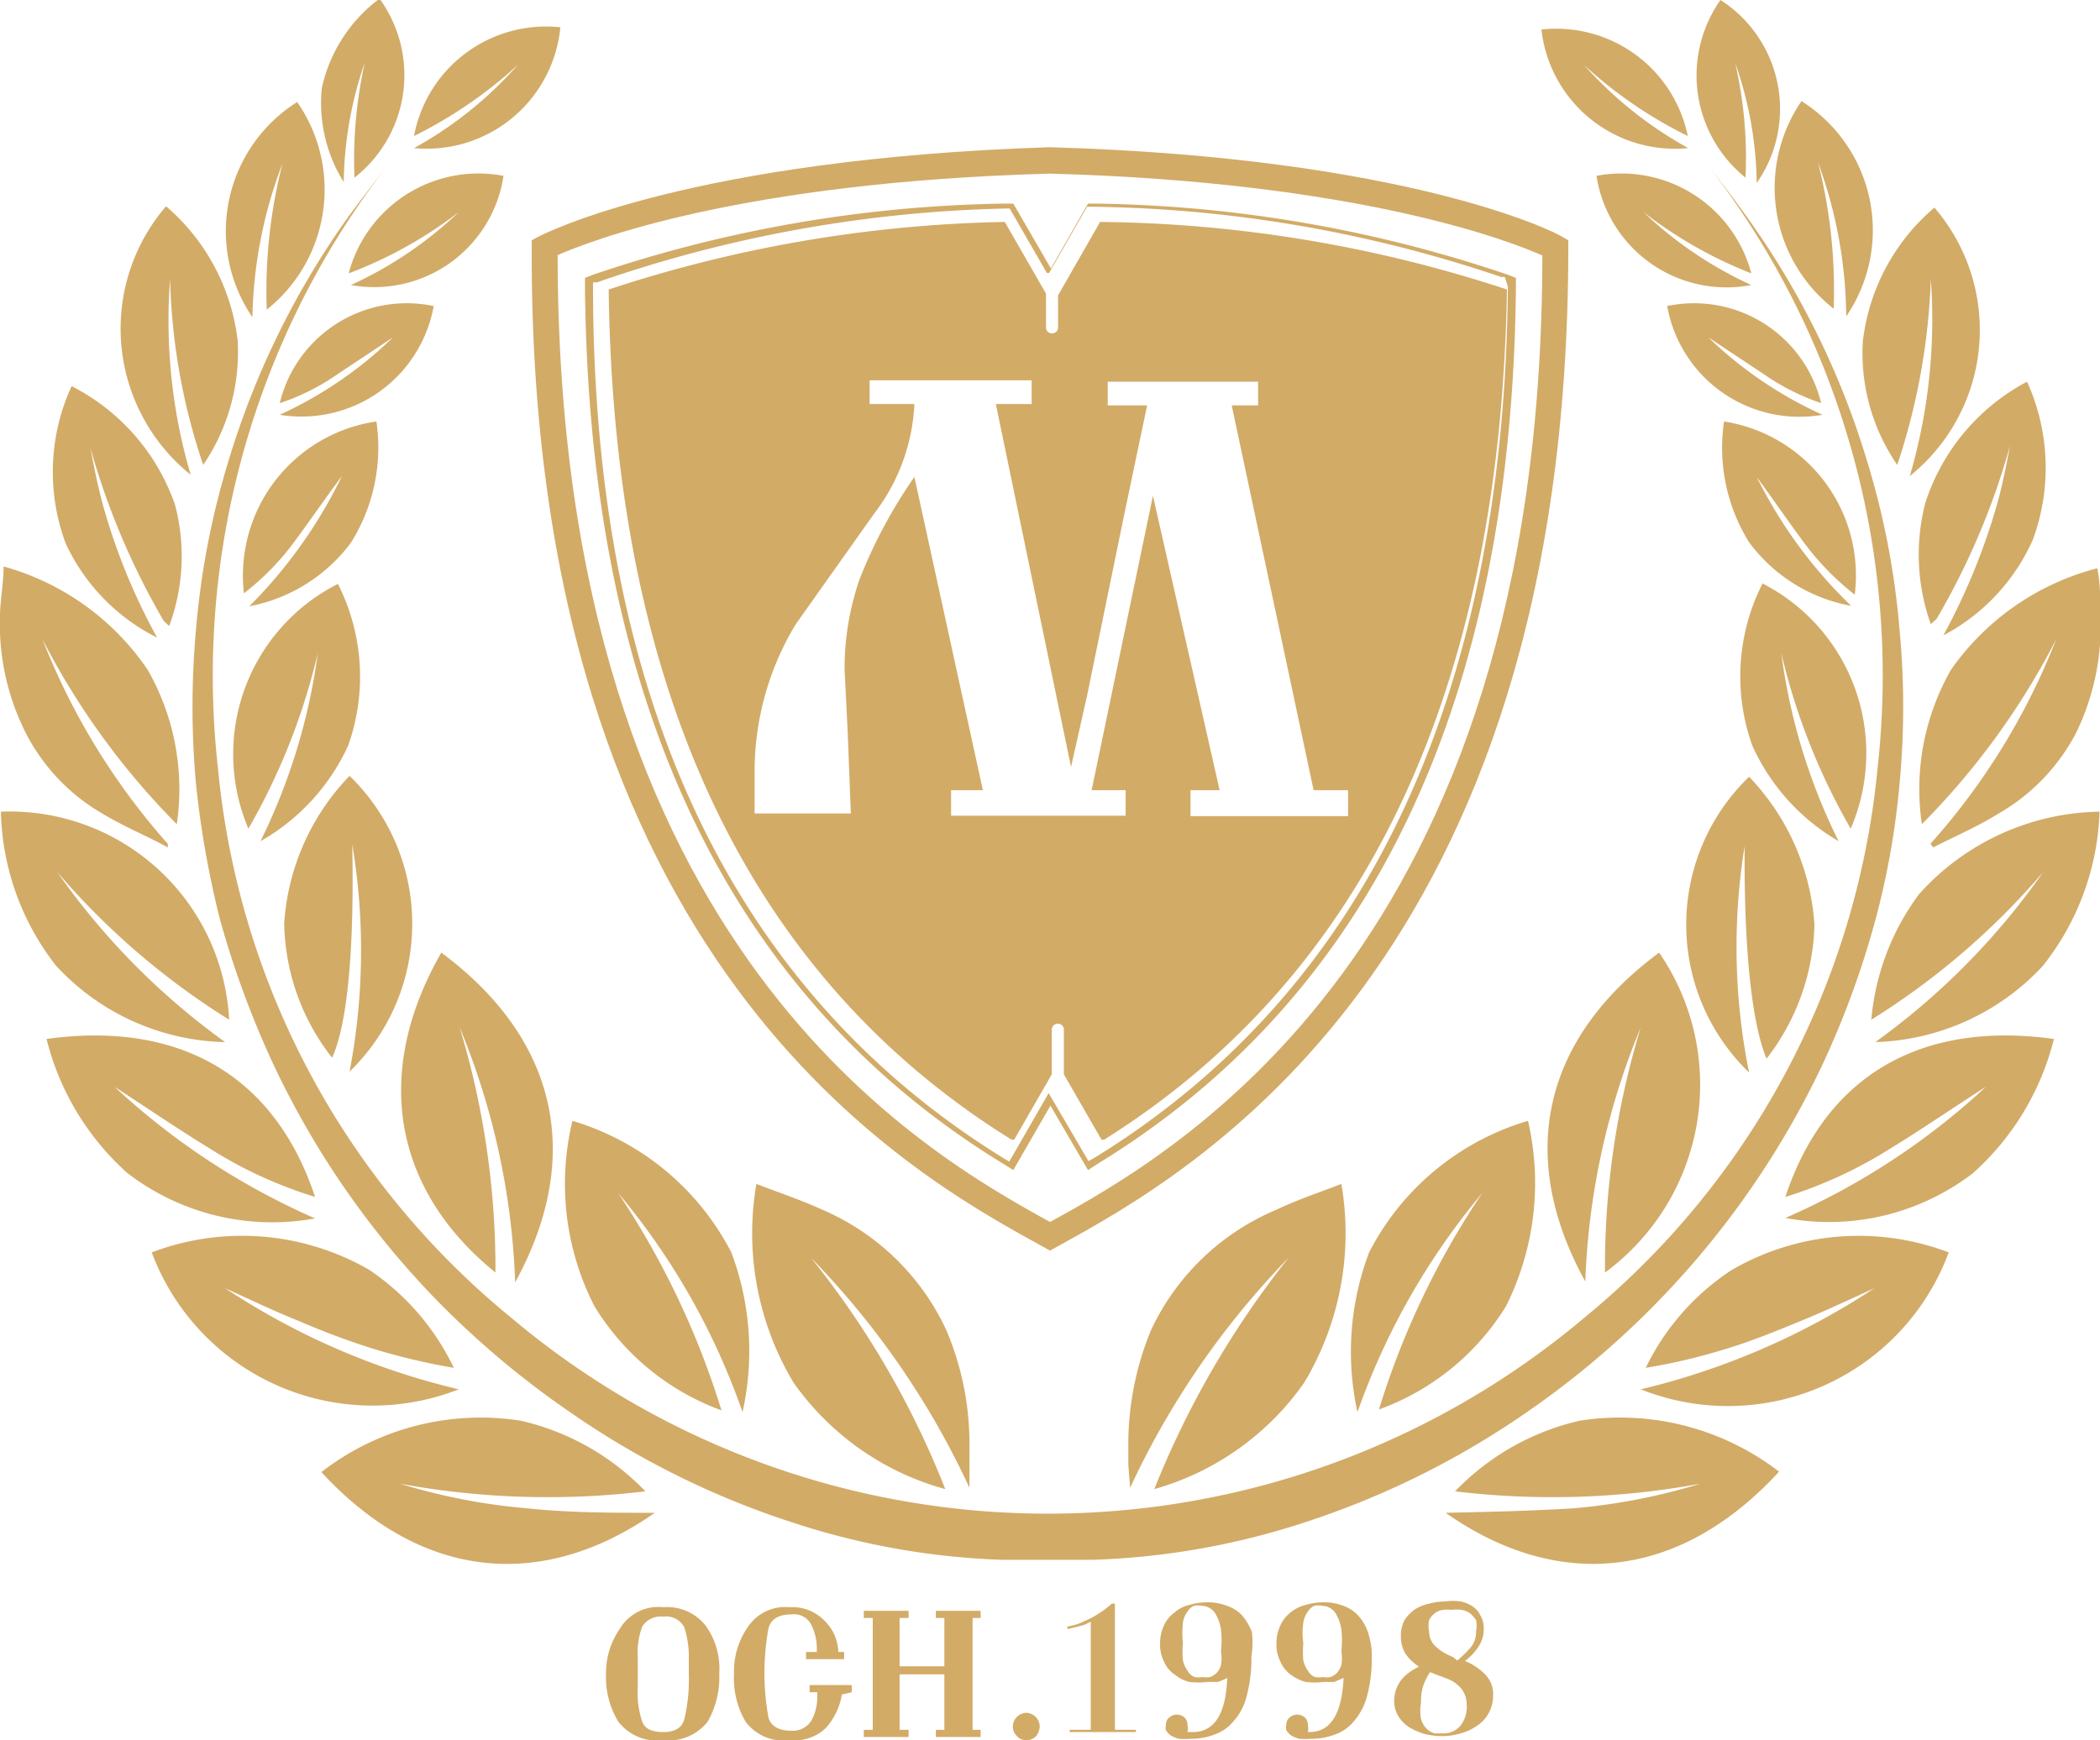
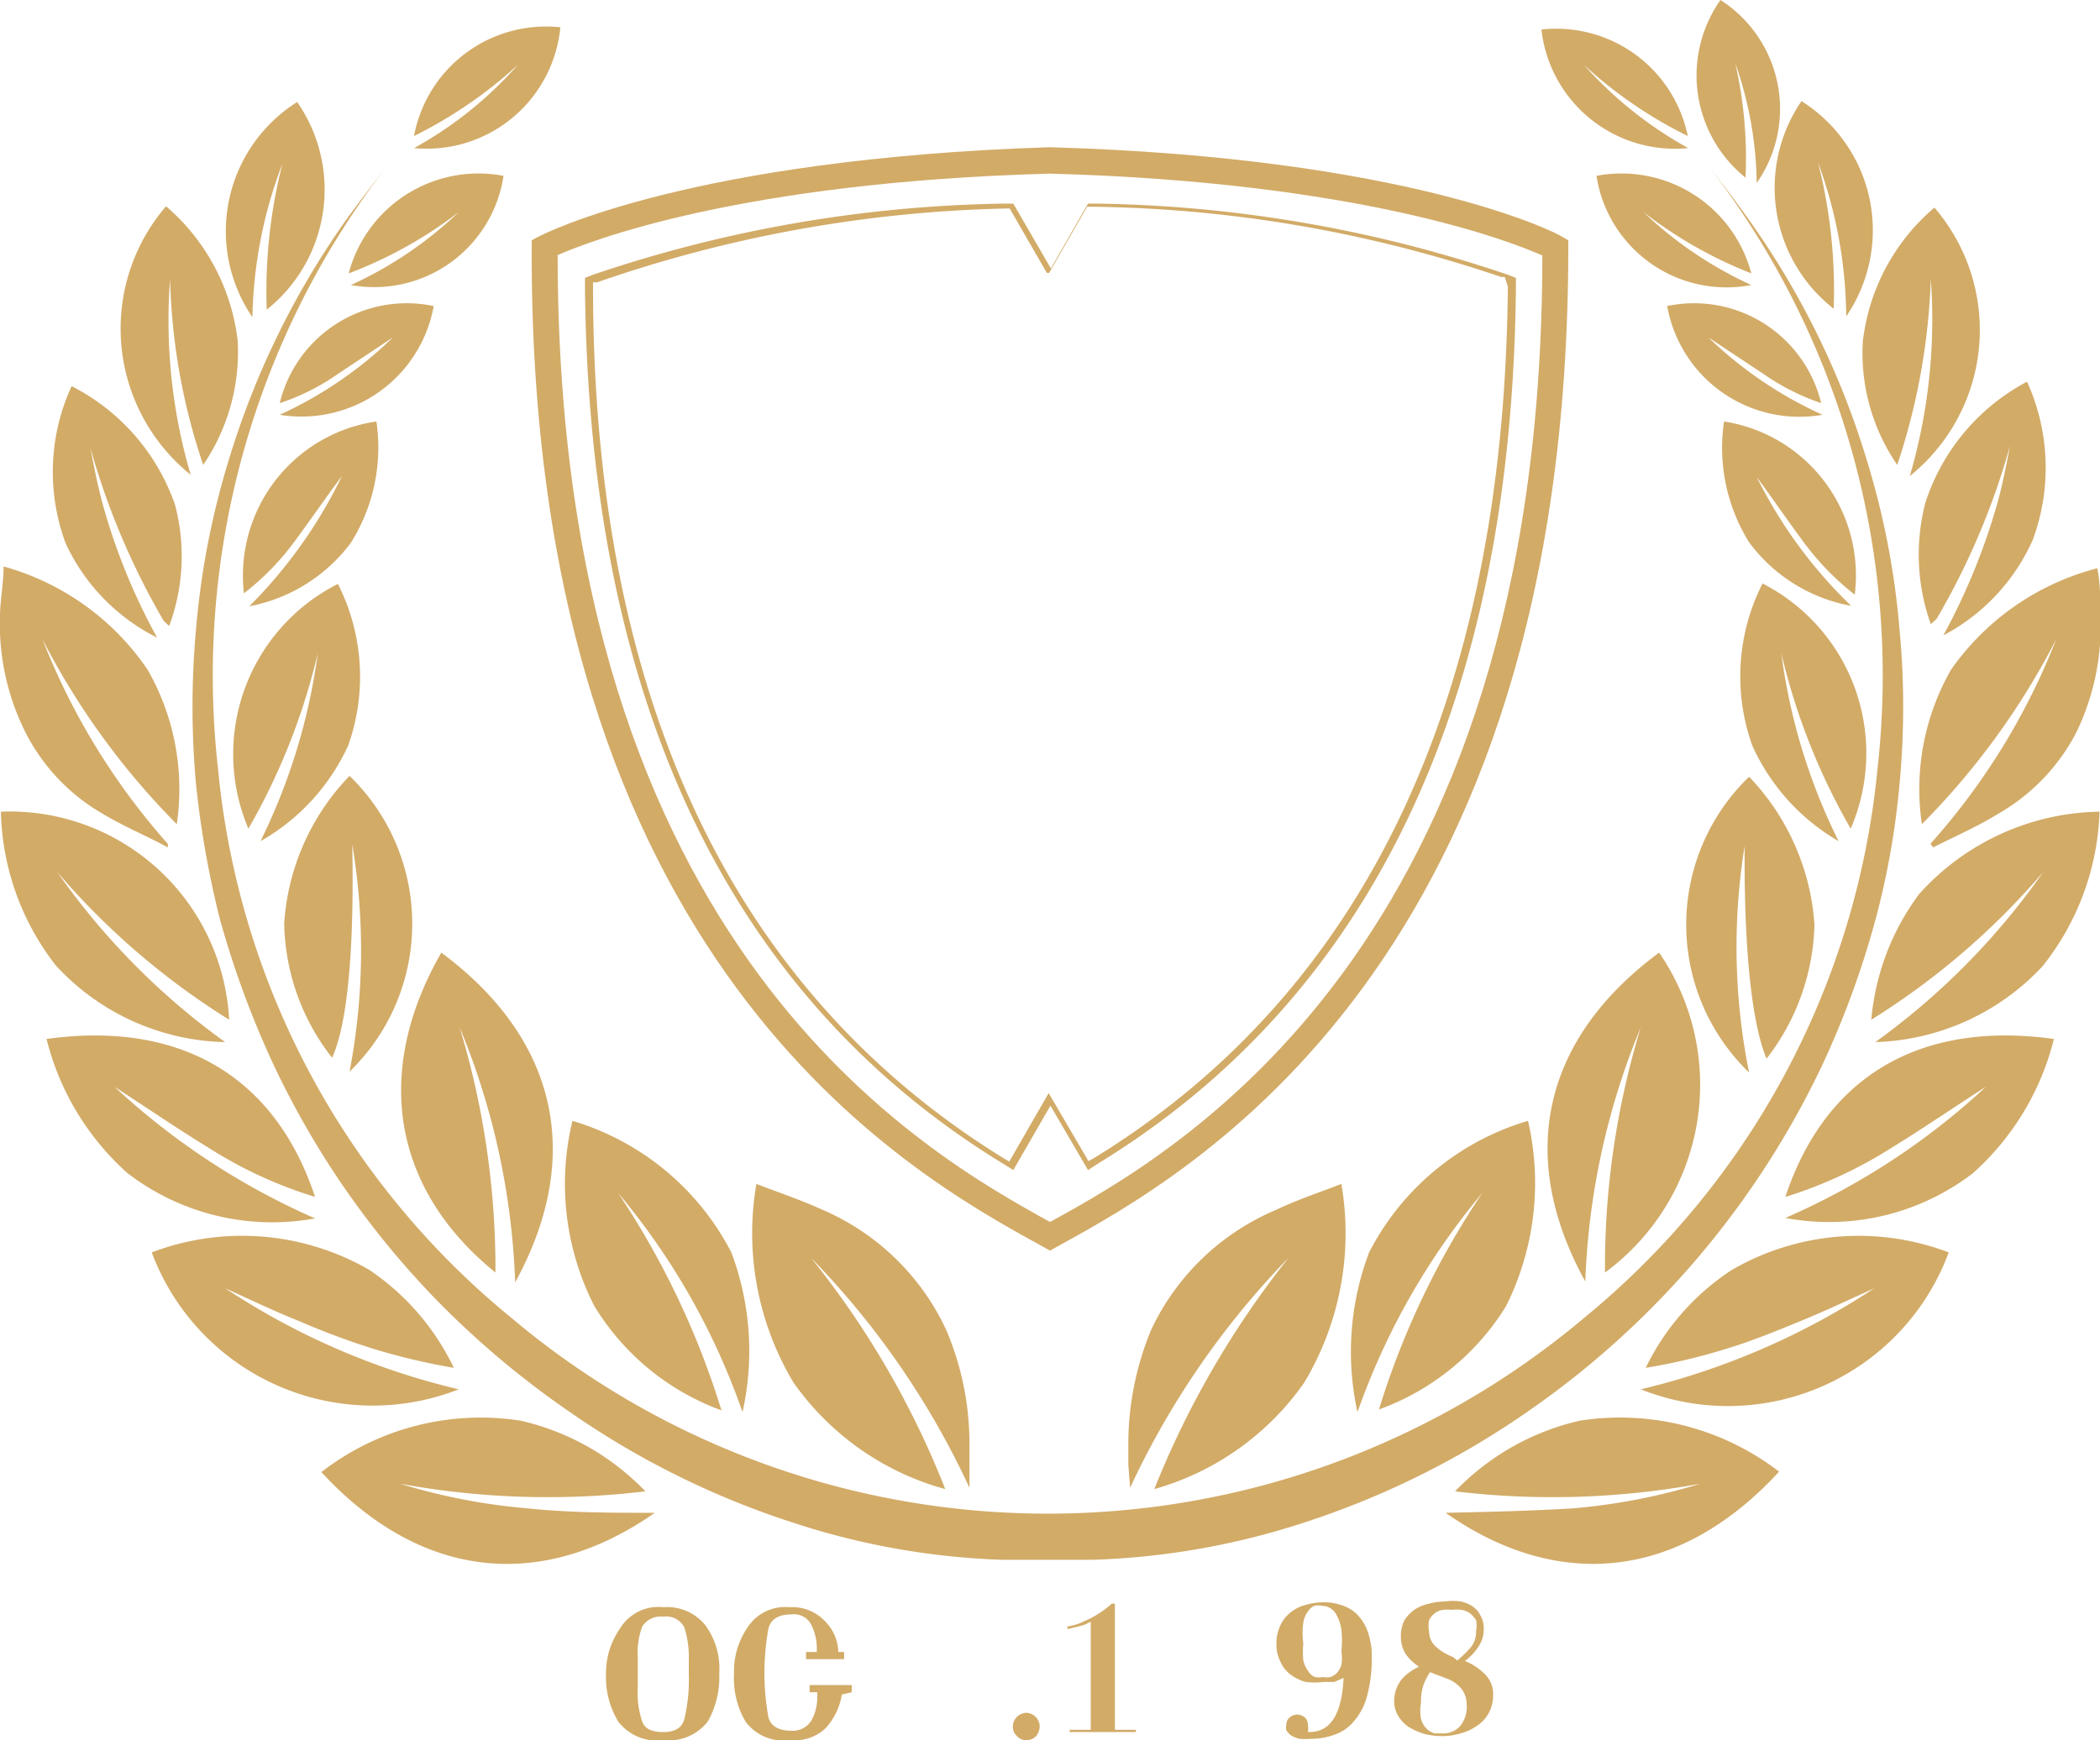
<svg xmlns="http://www.w3.org/2000/svg" viewBox="0 0 46.92 38.89">
  <defs>
    <style>.a,.b{fill:#d2ab67;}.b{fill-rule:evenodd;}</style>
  </defs>
  <title>favicon</title>
-   <path class="a" d="M75.33,247.3h0l-.94,1.64v.72a.13.13,0,0,1-.14.13.13.13,0,0,1-.13-.13v-.76l-.92-1.6h0a29.93,29.93,0,0,0-8.85,1.51l0,0v0c.11,8.95,3.12,15.35,9,19l.06,0,.84-1.46v-1a.13.13,0,0,1,.13-.13.13.13,0,0,1,.14.13v1l.84,1.46.06,0c5.84-3.66,8.85-10.06,9-19v0l0,0A29.89,29.89,0,0,0,75.33,247.3Zm5.54,13.28H77.35V260H78l-1.49-6.58L75.14,260h.76v.57H72V260h.71l-1.53-7a11,11,0,0,0-1.23,2.3,6.13,6.13,0,0,0-.33,2l.07,1.41.07,1.81H67.61l0-.94a6.35,6.35,0,0,1,.92-3.29l1.75-2.47a4.34,4.34,0,0,0,.9-2.45h-1v-.53H73.8v.53H73l1.68,8.11.36-1.6.82-4,.52-2.48H75.5v-.53h3.36v.53h-.59L80.1,260h.77v.57Z" transform="translate(-50.75 -242.34)" />
  <path class="a" d="M84.44,248.48a29.86,29.86,0,0,0-9.21-1.59h-.17l-.83,1.45-.84-1.45h-.17A29.91,29.91,0,0,0,64,248.48l-.18.07v.19c.08,9.27,3.22,15.86,9.33,19.6l.24.15.83-1.44.84,1.44.23-.15c6.11-3.74,9.25-10.34,9.33-19.6v-.19Zm0,.26c-.08,9.21-3.19,15.77-9.26,19.49l-.11.06-.89-1.52-.88,1.53-.12-.07C67.15,264.51,64,258,64,248.74v-.09l.09,0A29.73,29.73,0,0,1,73.23,247h.08l.83,1.44,0,0h0v-.07l0,.07h.05l.85-1.48h.08a29.5,29.5,0,0,1,9.17,1.57l.08,0Z" transform="translate(-50.75 -242.34)" />
  <path class="a" d="M74.21,270.29l-.27-.15c-2.81-1.55-11.37-6.27-11.31-22.26v-.17l.15-.08c.13-.07,3.4-1.74,11.42-2,8,.23,11.31,1.9,11.45,2l.14.08v.17c0,16-8.5,20.71-11.31,22.26Zm-11-22.24c0,15.53,8.29,20.1,11,21.6h0c2.73-1.5,11-6.07,11-21.6-.72-.32-4.09-1.64-11-1.83C67.28,246.41,63.91,247.73,63.19,248.05Z" transform="translate(-50.75 -242.34)" />
  <path class="b" d="M79.85,276.38a19,19,0,0,0,5-2.47,19.62,19.62,0,0,0,6.63-7.8,20,20,0,0,0,1.18-3.24,17.79,17.79,0,0,0,.53-3,18.29,18.29,0,0,0,0-3.47,17.88,17.88,0,0,0-.75-3.84,18.4,18.4,0,0,0-2.63-5.33c-.27-.38-.56-.76-.85-1.13a18.6,18.6,0,0,1,3.74,13.41,18.09,18.09,0,0,1-6.54,12.27,18.6,18.6,0,0,1-24,0,18.05,18.05,0,0,1-6.54-12.27,18.6,18.6,0,0,1,3.74-13.41c-.29.37-.58.75-.86,1.13a18.63,18.63,0,0,0-2.62,5.33,18,18,0,0,0-.75,3.84,19.15,19.15,0,0,0,0,3.47,21.49,21.49,0,0,0,.53,3,21,21,0,0,0,1.19,3.24,19.4,19.4,0,0,0,3.65,5.28,20,20,0,0,0,3,2.52,18.89,18.89,0,0,0,5,2.47,16.7,16.7,0,0,0,4.65.82h2A16.84,16.84,0,0,0,79.85,276.38Z" transform="translate(-50.75 -242.34)" />
  <path class="b" d="M76,275.59a18.63,18.63,0,0,1,3.54-5.14,20.58,20.58,0,0,0-3,5.17,6.11,6.11,0,0,0,3.35-2.38,6.49,6.49,0,0,0,.83-4.44c-.52.2-1,.36-1.46.58a5.4,5.4,0,0,0-2.79,2.68,6.68,6.68,0,0,0-.51,2.49c0,.18,0,.36,0,.53Z" transform="translate(-50.75 -242.34)" />
  <path class="b" d="M83.87,269a18.27,18.27,0,0,0-2.31,4.84,5.55,5.55,0,0,0,2.84-2.31,6.16,6.16,0,0,0,.49-4.14,5.85,5.85,0,0,0-3.55,2.94,6.27,6.27,0,0,0-.26,3.57A15.78,15.78,0,0,1,83.87,269Z" transform="translate(-50.75 -242.34)" />
  <path class="b" d="M89.43,270.73a5.46,5.46,0,0,0-1.91,2.18,13.17,13.17,0,0,0,1.78-.42c.57-.17,1.13-.4,1.69-.63s1.09-.48,1.64-.73a16.39,16.39,0,0,1-5.22,2.26,5.26,5.26,0,0,0,6.88-3.06A5.65,5.65,0,0,0,89.43,270.73Z" transform="translate(-50.75 -242.34)" />
  <path class="b" d="M86.05,274.09a5.59,5.59,0,0,0-2.79,1.58,18.31,18.31,0,0,0,5.48-.17,13.71,13.71,0,0,1-2.84.55c-1,.06-1.93.08-2.85.1,2.45,1.72,5.17,1.56,7.45-.92A5.83,5.83,0,0,0,86.05,274.09Z" transform="translate(-50.75 -242.34)" />
  <path class="b" d="M86.61,270.78a5.21,5.21,0,0,0,1.21-7.15c-2.61,1.93-3.19,4.56-1.65,7.35a16.34,16.34,0,0,1,1.24-5.68A18.31,18.31,0,0,0,86.61,270.78Z" transform="translate(-50.75 -242.34)" />
  <path class="b" d="M93.63,262.32a5.51,5.51,0,0,0-1.07,2.81,16.61,16.61,0,0,0,3.84-3.3,15.92,15.92,0,0,1-3.75,3.8,5.32,5.32,0,0,0,3.74-1.7,5.84,5.84,0,0,0,1.27-3.45A5.53,5.53,0,0,0,93.63,262.32Z" transform="translate(-50.75 -242.34)" />
  <path class="b" d="M90.64,269.09A9.87,9.87,0,0,0,93,268c.72-.44,1.41-.92,2.12-1.37a15.91,15.91,0,0,1-4.48,2.93,5.28,5.28,0,0,0,4.19-1,5.94,5.94,0,0,0,1.81-3C93.77,265.16,91.57,266.29,90.64,269.09Z" transform="translate(-50.75 -242.34)" />
  <path class="b" d="M94.34,257.31a5.38,5.38,0,0,0-.65,3.45,16.7,16.7,0,0,0,3-4.13,15.08,15.08,0,0,1-2.81,4.57.24.24,0,0,1,.06.08c.49-.25,1-.47,1.45-.75a4.45,4.45,0,0,0,1.75-1.82,5.43,5.43,0,0,0,.54-2.6c0-.35,0-.71-.07-1.07A5.74,5.74,0,0,0,94.34,257.31Z" transform="translate(-50.75 -242.34)" />
  <path class="b" d="M90.22,266a5.07,5.07,0,0,0,1.07-3,5.28,5.28,0,0,0-1.46-3.3,4.59,4.59,0,0,0,0,6.61,14.13,14.13,0,0,1-.1-5.06C89.71,264.21,90,265.48,90.22,266Z" transform="translate(-50.75 -242.34)" />
  <path class="b" d="M90.13,255.38A4.59,4.59,0,0,0,89.9,259a4.71,4.71,0,0,0,1.93,2.14,13.27,13.27,0,0,1-1.28-4.2,14.51,14.51,0,0,0,1.55,3.92A4.26,4.26,0,0,0,90.13,255.38Z" transform="translate(-50.75 -242.34)" />
  <path class="b" d="M93.14,252.73a14.7,14.7,0,0,0,.75-4.15,12.46,12.46,0,0,1-.47,4.4,4.19,4.19,0,0,0,.55-6,4.62,4.62,0,0,0-1.6,3A4.41,4.41,0,0,0,93.14,252.73Z" transform="translate(-50.75 -242.34)" />
  <path class="b" d="M93.77,253.57a4.61,4.61,0,0,0,.12,2.72l.13-.12a16.32,16.32,0,0,0,1.64-3.87c-.08.42-.16.83-.27,1.24a14.4,14.4,0,0,1-1.22,3,4.46,4.46,0,0,0,2-2.14,4.65,4.65,0,0,0-.13-3.53A4.7,4.7,0,0,0,93.77,253.57Z" transform="translate(-50.75 -242.34)" />
  <path class="b" d="M89.27,251.76a4,4,0,0,0,.56,2.7,3.65,3.65,0,0,0,2.28,1.42A10.44,10.44,0,0,1,90,253c.34.46.66.93,1,1.39a6.07,6.07,0,0,0,1.19,1.24A3.48,3.48,0,0,0,89.27,251.76Z" transform="translate(-50.75 -242.34)" />
  <path class="b" d="M91.72,249.24a11.6,11.6,0,0,0-.35-3.27,10.18,10.18,0,0,1,.63,3.44,3.41,3.41,0,0,0-1-4.81A3.43,3.43,0,0,0,91.72,249.24Z" transform="translate(-50.75 -242.34)" />
  <path class="b" d="M88.47,245.65a8.85,8.85,0,0,1-2.33-1.86,9.84,9.84,0,0,0,2.32,1.59A3,3,0,0,0,85.19,243,3,3,0,0,0,88.47,245.65Z" transform="translate(-50.75 -242.34)" />
  <path class="b" d="M86.42,246.27a2.94,2.94,0,0,0,3.46,2.44,8.75,8.75,0,0,1-2.41-1.63,9.7,9.7,0,0,0,2.41,1.37A3,3,0,0,0,86.42,246.27Z" transform="translate(-50.75 -242.34)" />
  <path class="b" d="M91.44,251.35A2.92,2.92,0,0,0,88,249.18a3,3,0,0,0,3.47,2.43,9,9,0,0,1-2.55-1.73l1.22.81A5.19,5.19,0,0,0,91.44,251.35Z" transform="translate(-50.75 -242.34)" />
  <path class="b" d="M89.75,246.31a9.51,9.51,0,0,0-.23-2.56,8.35,8.35,0,0,1,.48,2.68,2.89,2.89,0,0,0-.81-4.09A2.93,2.93,0,0,0,89.75,246.31Z" transform="translate(-50.75 -242.34)" />
  <path class="b" d="M71.87,275.62a19.83,19.83,0,0,0-3-5.17,18.41,18.41,0,0,1,3.54,5.14c0-.17,0-.34,0-.51s0-.35,0-.53a6.46,6.46,0,0,0-.52-2.49,5.4,5.4,0,0,0-2.78-2.69c-.46-.21-.94-.37-1.46-.57a6.49,6.49,0,0,0,.83,4.44A6.12,6.12,0,0,0,71.87,275.62Z" transform="translate(-50.75 -242.34)" />
  <path class="b" d="M66.87,273.86A18.59,18.59,0,0,0,64.56,269a15.55,15.55,0,0,1,2.78,4.9,6.26,6.26,0,0,0-.25-3.57,5.88,5.88,0,0,0-3.55-2.94,6,6,0,0,0,.49,4.14A5.55,5.55,0,0,0,66.87,273.86Z" transform="translate(-50.75 -242.34)" />
  <path class="b" d="M61,273.39a16.17,16.17,0,0,1-5.22-2.26c.55.25,1.09.51,1.64.73a17.17,17.17,0,0,0,1.69.63,14.43,14.43,0,0,0,1.78.42A5.5,5.5,0,0,0,59,270.72a5.68,5.68,0,0,0-4.86-.39A5.27,5.27,0,0,0,61,273.39Z" transform="translate(-50.75 -242.34)" />
  <path class="b" d="M65.38,276.15c-.92,0-1.89,0-2.85-.1a13.59,13.59,0,0,1-2.84-.55,18.3,18.3,0,0,0,5.48.17,5.59,5.59,0,0,0-2.79-1.58,5.81,5.81,0,0,0-4.45,1.15C60.21,277.71,62.92,277.87,65.38,276.15Z" transform="translate(-50.75 -242.34)" />
  <path class="b" d="M60.61,263.63c-1.55,2.71-1.06,5.31,1.21,7.15a18.63,18.63,0,0,0-.8-5.48A16.34,16.34,0,0,1,62.26,271C63.8,268.19,63.21,265.56,60.61,263.63Z" transform="translate(-50.75 -242.34)" />
  <path class="b" d="M55.78,265.63a15.92,15.92,0,0,1-3.75-3.8,16.61,16.61,0,0,0,3.84,3.3,4.91,4.91,0,0,0-5.1-4.65A5.79,5.79,0,0,0,52,263.92,5.29,5.29,0,0,0,55.78,265.63Z" transform="translate(-50.75 -242.34)" />
  <path class="b" d="M57.79,269.57a16,16,0,0,1-4.48-2.94c.71.46,1.41.94,2.13,1.38a9.69,9.69,0,0,0,2.35,1.08c-.93-2.8-3.13-3.93-6-3.53a5.94,5.94,0,0,0,1.81,3A5.31,5.31,0,0,0,57.79,269.57Z" transform="translate(-50.75 -242.34)" />
  <path class="b" d="M53.05,260.53c.46.28,1,.5,1.45.75l0-.08a15.25,15.25,0,0,1-2.8-4.57,16.7,16.7,0,0,0,3,4.13,5.38,5.38,0,0,0-.65-3.45A5.74,5.74,0,0,0,50.83,255c0,.36-.07.72-.08,1.07a5.42,5.42,0,0,0,.55,2.6A4.39,4.39,0,0,0,53.05,260.53Z" transform="translate(-50.75 -242.34)" />
  <path class="b" d="M58.56,266.29a4.6,4.6,0,0,0,0-6.61,5.23,5.23,0,0,0-1.46,3.3,5,5,0,0,0,1.07,3c.24-.52.51-1.79.45-4.77A14.36,14.36,0,0,1,58.56,266.29Z" transform="translate(-50.75 -242.34)" />
  <path class="b" d="M58.53,259a4.59,4.59,0,0,0-.23-3.61,4.26,4.26,0,0,0-2,5.47,14.51,14.51,0,0,0,1.55-3.92,13.54,13.54,0,0,1-1.28,4.2A4.71,4.71,0,0,0,58.53,259Z" transform="translate(-50.75 -242.34)" />
  <path class="b" d="M54.55,248.58a14,14,0,0,0,.74,4.15,4.48,4.48,0,0,0,.77-2.78,4.67,4.67,0,0,0-1.6-3,4.19,4.19,0,0,0,.55,6A12.22,12.22,0,0,1,54.55,248.58Z" transform="translate(-50.75 -242.34)" />
  <path class="b" d="M54.26,256.59a13.88,13.88,0,0,1-1.22-3c-.11-.41-.19-.82-.27-1.24a16.49,16.49,0,0,0,1.64,3.87l.12.11a4.49,4.49,0,0,0,.13-2.71,4.7,4.7,0,0,0-2.31-2.65,4.58,4.58,0,0,0-.13,3.52A4.44,4.44,0,0,0,54.26,256.59Z" transform="translate(-50.75 -242.34)" />
  <path class="b" d="M56.2,255.6a5.82,5.82,0,0,0,1.19-1.24c.34-.46.66-.93,1-1.38a10.73,10.73,0,0,1-2.07,2.91,3.69,3.69,0,0,0,2.27-1.42,4,4,0,0,0,.57-2.71A3.48,3.48,0,0,0,56.2,255.6Z" transform="translate(-50.75 -242.34)" />
  <path class="b" d="M57.06,246a11.49,11.49,0,0,0-.35,3.26,3.43,3.43,0,0,0,.68-4.64,3.41,3.41,0,0,0-1,4.81A10.08,10.08,0,0,1,57.06,246Z" transform="translate(-50.75 -242.34)" />
  <path class="b" d="M60,245.65a3,3,0,0,0,3.27-2.7A3,3,0,0,0,60,245.38a10,10,0,0,0,2.32-1.59A8.65,8.65,0,0,1,60,245.65Z" transform="translate(-50.75 -242.34)" />
  <path class="b" d="M62,246.27a3,3,0,0,0-3.46,2.18A9.59,9.59,0,0,0,61,247.08a8.75,8.75,0,0,1-2.41,1.63A2.92,2.92,0,0,0,62,246.27Z" transform="translate(-50.75 -242.34)" />
  <path class="b" d="M60.44,249.18A2.92,2.92,0,0,0,57,251.35a5,5,0,0,0,1.31-.66l1.22-.81A9,9,0,0,1,57,251.61,3,3,0,0,0,60.44,249.18Z" transform="translate(-50.75 -242.34)" />
-   <path class="b" d="M58.9,243.74a10,10,0,0,0-.23,2.57,2.91,2.91,0,0,0,.56-4,3.39,3.39,0,0,0-1.29,2,3.34,3.34,0,0,0,.49,2.1A8.45,8.45,0,0,1,58.9,243.74Z" transform="translate(-50.75 -242.34)" />
  <path class="a" d="M65.57,278.26a1.1,1.1,0,0,1,.93.39,1.63,1.63,0,0,1,.32,1.09,2,2,0,0,1-.26,1.08,1.11,1.11,0,0,1-1,.41,1.08,1.08,0,0,1-1-.42,1.93,1.93,0,0,1-.27-1.07,1.73,1.73,0,0,1,.31-1A1,1,0,0,1,65.57,278.26ZM65,279.74v.3a2.05,2.05,0,0,0,.1.78c.06.16.22.23.47.23s.42-.09.47-.29a3.77,3.77,0,0,0,.1-1v-.31a2.22,2.22,0,0,0-.1-.74.46.46,0,0,0-.47-.24.49.49,0,0,0-.47.22,1.67,1.67,0,0,0-.1.69v.38Z" transform="translate(-50.75 -242.34)" />
  <path class="a" d="M69.56,280.21a1.47,1.47,0,0,1-.36.75,1,1,0,0,1-.79.27,1.06,1.06,0,0,1-1-.41,1.91,1.91,0,0,1-.26-1.07,1.74,1.74,0,0,1,.31-1.05,1,1,0,0,1,.93-.44,1,1,0,0,1,.8.32,1,1,0,0,1,.29.68h.13v.16h-.85v-.16H69v-.08a1.17,1.17,0,0,0-.12-.52.43.43,0,0,0-.44-.24c-.29,0-.46.1-.52.31a5.58,5.58,0,0,0,0,2c.06.19.23.29.51.29a.49.49,0,0,0,.45-.23,1.07,1.07,0,0,0,.13-.51v-.12h-.17v-.16h.94v.16Z" transform="translate(-50.75 -242.34)" />
-   <path class="a" d="M72.48,278.5V281h.18v.16h-1V281h.19v-1.24h-1V281h.2v.16h-1V281h.2V278.5h-.2v-.16h1v.16h-.2v1.08h1V278.5h-.19v-.16h1v.16Z" transform="translate(-50.75 -242.34)" />
  <path class="a" d="M73.68,280.62a.31.31,0,0,1,.3.3.37.37,0,0,1-.08.22.29.29,0,0,1-.22.09.27.27,0,0,1-.21-.09.29.29,0,0,1-.09-.22.31.31,0,0,1,.3-.3Z" transform="translate(-50.75 -242.34)" />
  <path class="a" d="M75.13,278.58l-.17.08-.36.09,0,0v-.06l0,0a1.21,1.21,0,0,0,.38-.12,1.91,1.91,0,0,0,.32-.17,2,2,0,0,0,.29-.22h.07l0,0V281s0,0,0,0h.47l0,0v.05s0,0,0,0H74.65s0,0,0,0v-.05l0,0h.47s0,0,0,0v-2.43Z" transform="translate(-50.75 -242.34)" />
-   <path class="a" d="M78.71,279.36a3.25,3.25,0,0,1-.11.9,1.29,1.29,0,0,1-.3.56.94.94,0,0,1-.43.29,1.44,1.44,0,0,1-.51.09,1.7,1.7,0,0,1-.27,0,.68.68,0,0,1-.19-.08.5.5,0,0,1-.1-.11.27.27,0,0,1,0-.12.2.2,0,0,1,.08-.17.25.25,0,0,1,.16-.06.27.27,0,0,1,.17.06.21.21,0,0,1,.07.17.25.25,0,0,1,0,.16,0,0,0,0,0,0,0h.12c.48,0,.74-.4.77-1.21h0a1.33,1.33,0,0,1-.21.09l-.23,0a1.77,1.77,0,0,1-.41,0,.86.86,0,0,1-.33-.17.63.63,0,0,1-.23-.28.82.82,0,0,1-.09-.4.93.93,0,0,1,.09-.42.7.7,0,0,1,.23-.28.74.74,0,0,1,.33-.17,1.35,1.35,0,0,1,.41-.06,1.14,1.14,0,0,1,.41.07.84.84,0,0,1,.35.21,1.28,1.28,0,0,1,.23.38A1.91,1.91,0,0,1,78.71,279.36Zm-1.53-.3a2,2,0,0,0,0,.39.67.67,0,0,0,.11.24.31.31,0,0,0,.15.13.52.52,0,0,0,.18,0,.47.47,0,0,0,.17,0,.42.42,0,0,0,.14-.09.4.4,0,0,0,.1-.18.87.87,0,0,0,0-.3,2.25,2.25,0,0,0,0-.49.94.94,0,0,0-.1-.31.36.36,0,0,0-.15-.17.34.34,0,0,0-.17-.05.41.41,0,0,0-.19,0,.34.34,0,0,0-.14.13.52.52,0,0,0-.1.25A2.06,2.06,0,0,0,77.18,279.06Z" transform="translate(-50.75 -242.34)" />
  <path class="a" d="M81.4,279.36a3.25,3.25,0,0,1-.11.9,1.41,1.41,0,0,1-.3.56.94.94,0,0,1-.43.29,1.44,1.44,0,0,1-.51.09,1.7,1.7,0,0,1-.27,0,.68.68,0,0,1-.19-.08.5.5,0,0,1-.1-.11.27.27,0,0,1,0-.12.2.2,0,0,1,.08-.17.25.25,0,0,1,.16-.06.27.27,0,0,1,.17.06.21.21,0,0,1,.07.17.33.33,0,0,1,0,.16,0,0,0,0,0,0,0H80c.48,0,.73-.4.77-1.21h0l-.21.09-.23,0a1.77,1.77,0,0,1-.41,0,1,1,0,0,1-.34-.17.69.69,0,0,1-.22-.28.82.82,0,0,1-.09-.4.93.93,0,0,1,.09-.42.76.76,0,0,1,.22-.28.84.84,0,0,1,.34-.17,1.35,1.35,0,0,1,.41-.06,1.14,1.14,0,0,1,.41.07.81.81,0,0,1,.34.21,1,1,0,0,1,.23.38A1.62,1.62,0,0,1,81.4,279.36Zm-1.53-.3a2,2,0,0,0,0,.39.67.67,0,0,0,.11.24.31.31,0,0,0,.15.13.52.52,0,0,0,.18,0,.47.47,0,0,0,.17,0,.42.42,0,0,0,.14-.09.52.52,0,0,0,.1-.18.87.87,0,0,0,0-.3,2.25,2.25,0,0,0,0-.49.94.94,0,0,0-.1-.31.36.36,0,0,0-.15-.17.34.34,0,0,0-.17-.05.41.41,0,0,0-.19,0,.34.34,0,0,0-.14.13.52.52,0,0,0-.1.25A1.49,1.49,0,0,0,79.87,279.06Z" transform="translate(-50.75 -242.34)" />
  <path class="a" d="M82.49,279.61a1.09,1.09,0,0,1-.33-.3.72.72,0,0,1-.11-.42.74.74,0,0,1,.08-.34.88.88,0,0,1,.23-.24,1,1,0,0,1,.32-.13,1.49,1.49,0,0,1,.36-.05,1.27,1.27,0,0,1,.34,0,.73.73,0,0,1,.27.11.52.52,0,0,1,.18.21.54.54,0,0,1,.07.29.68.68,0,0,1-.13.42,1.18,1.18,0,0,1-.29.3v0a1.33,1.33,0,0,1,.46.31.62.62,0,0,1,.17.47.8.8,0,0,1-.36.67,1.14,1.14,0,0,1-.37.17,1.4,1.4,0,0,1-.41.06,1.75,1.75,0,0,1-.4-.05,1.52,1.52,0,0,1-.34-.15.82.82,0,0,1-.24-.25.64.64,0,0,1-.09-.34.77.77,0,0,1,.17-.48,1,1,0,0,1,.19-.17,1.71,1.71,0,0,1,.23-.13v0Zm.53.22-.17-.06-.15-.06h0a1.71,1.71,0,0,0-.14.27,1.11,1.11,0,0,0-.06.41,1,1,0,0,0,0,.37.51.51,0,0,0,.13.22.4.4,0,0,0,.18.1l.19,0a.5.5,0,0,0,.37-.16.68.68,0,0,0,.15-.49.57.57,0,0,0-.12-.35A.77.77,0,0,0,83,279.83Zm.29-.38a2.57,2.57,0,0,0,.29-.28.55.55,0,0,0,.13-.38.6.6,0,0,0,0-.24.64.64,0,0,0-.13-.15.46.46,0,0,0-.19-.08.85.85,0,0,0-.23,0,.69.69,0,0,0-.2,0,.37.37,0,0,0-.18.08.44.44,0,0,0-.12.15.62.62,0,0,0,0,.25.45.45,0,0,0,.15.34,1.17,1.17,0,0,0,.38.23Z" transform="translate(-50.75 -242.34)" />
</svg>